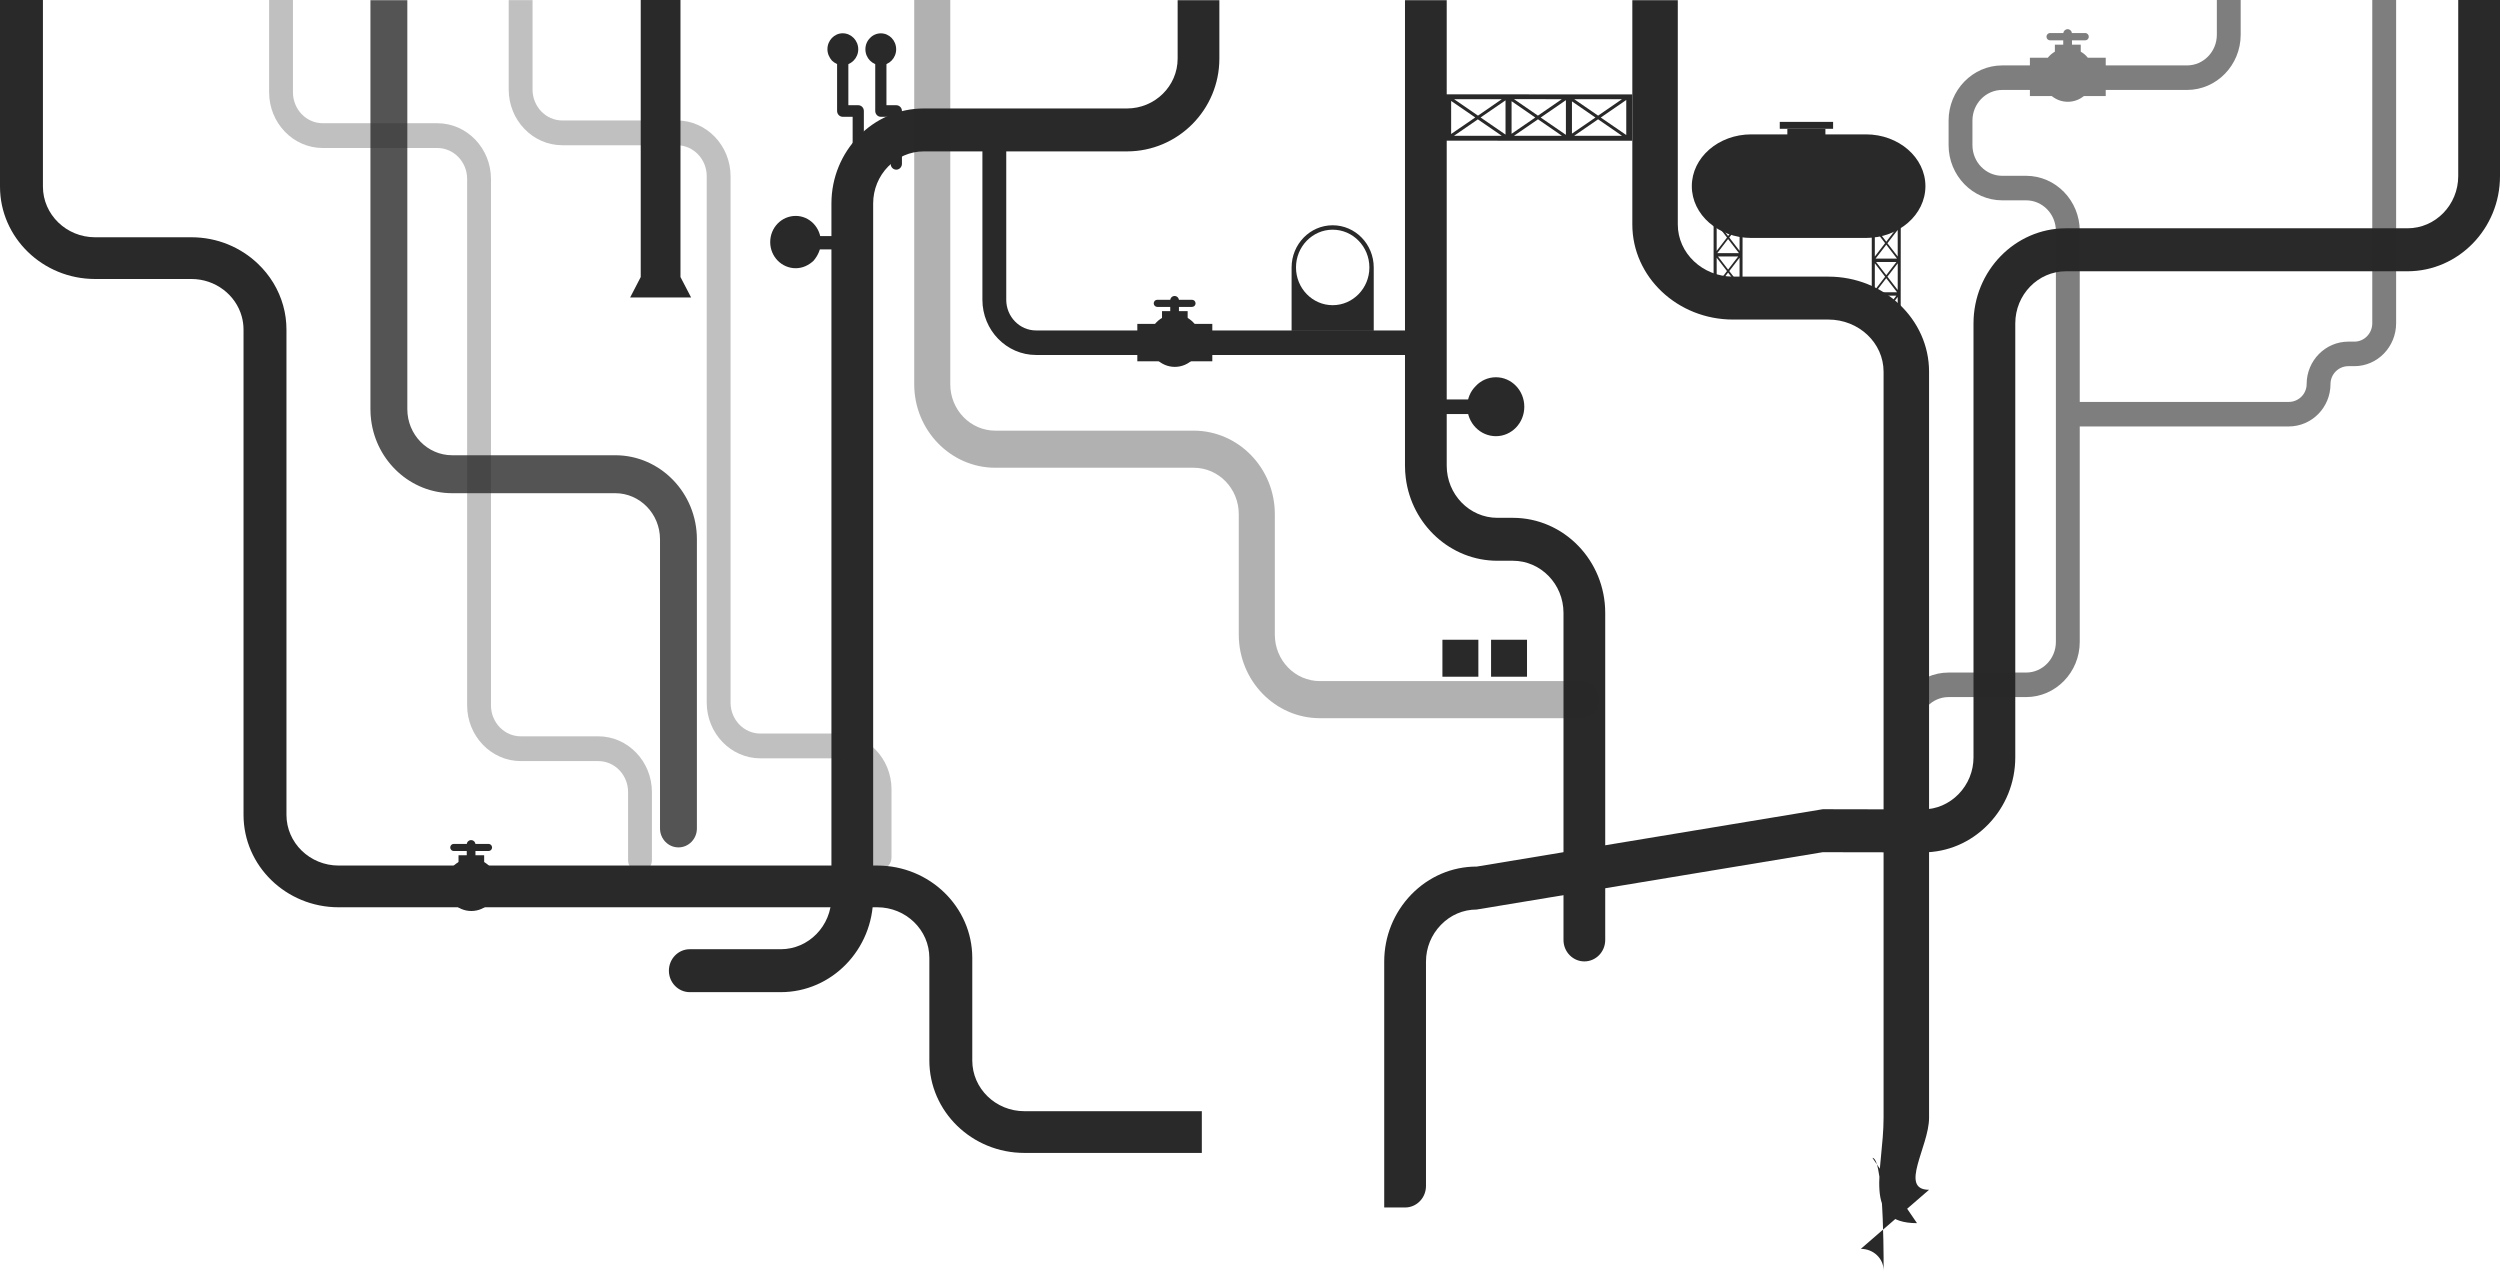
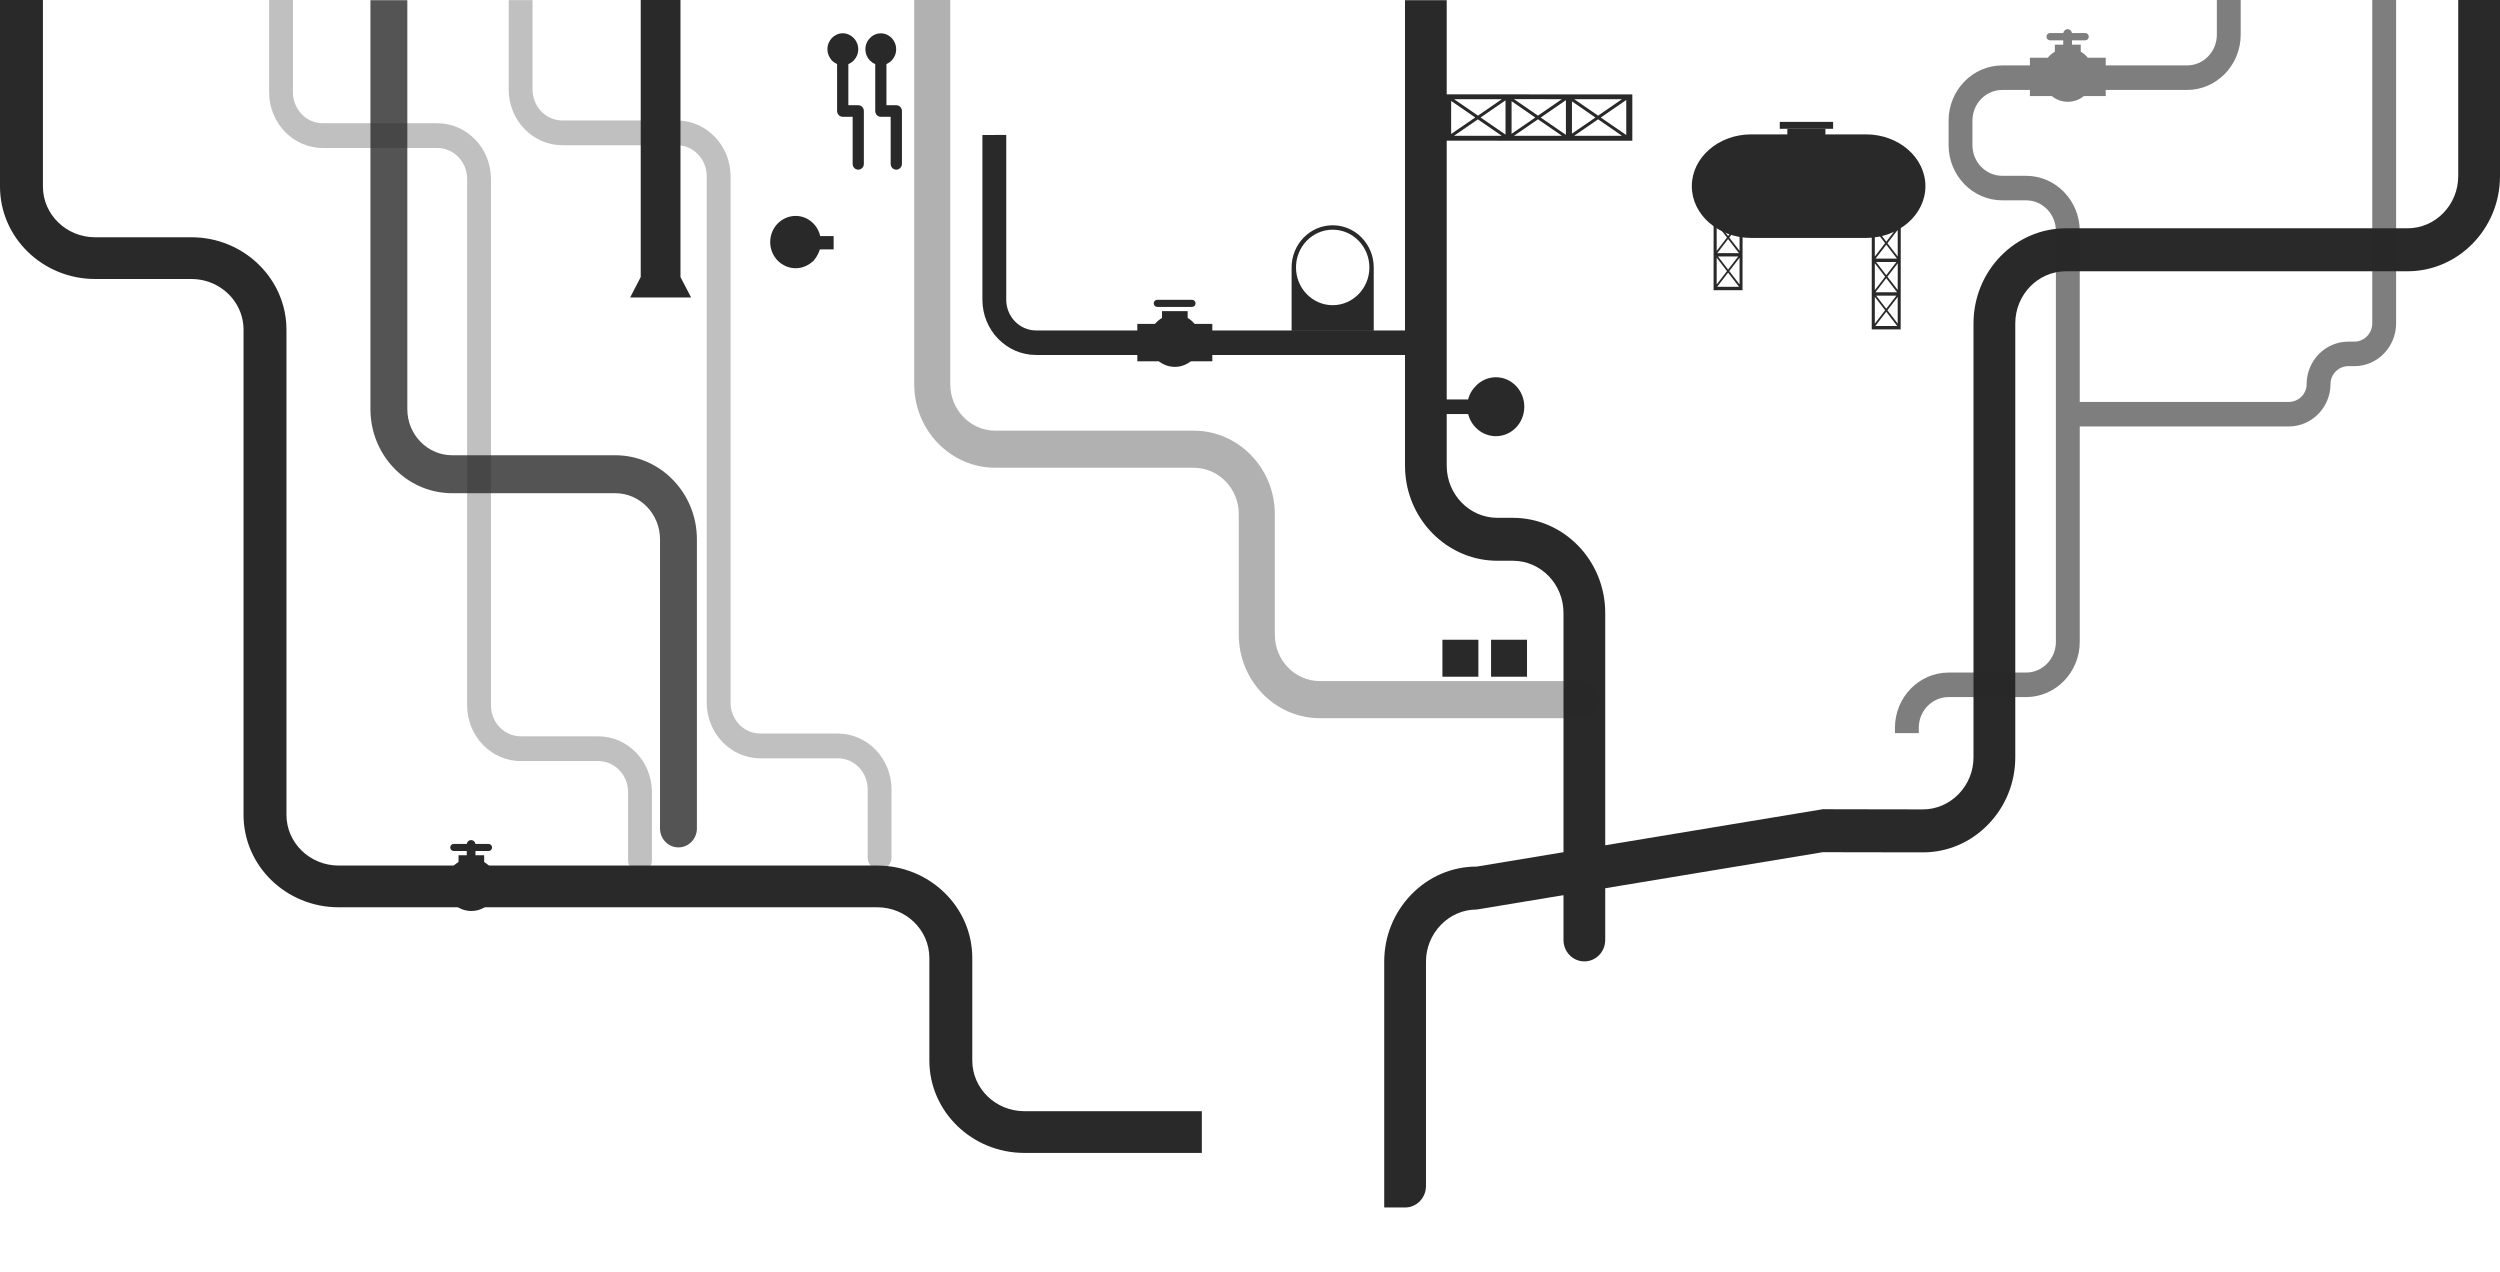
<svg xmlns="http://www.w3.org/2000/svg" width="1723" height="877" viewBox="0 0 1723 877" fill="none">
  <path d="M1106.32 422.399V647.807C1106.32 656.006 1099.87 662.6 1091.94 662.6C1084.01 662.6 1077.56 656.006 1077.56 647.807V422.399C1077.56 402.576 1061.91 386.472 1042.64 386.472H1032C999.706 386.472 972.879 361.577 968.853 329.412C968.484 326.665 968.319 323.833 968.319 320.959V0.141H997.077V320.959C997.077 340.782 1012.77 356.885 1032 356.885H1042.64C1077.76 356.885 1106.32 386.261 1106.32 422.399Z" fill="#292929" />
  <path d="M954 662.782V832.202H968.395C976.332 832.202 982.789 825.559 982.789 817.392V662.782C982.789 653.219 986.45 644.249 993.071 637.436C999.652 630.624 1008.41 626.858 1017.67 626.858H1017.71L1256.29 587.324L1272.74 587.366L1325.14 587.451H1325.26C1342.21 587.451 1358.16 580.638 1370.21 568.241C1382.27 555.843 1388.93 539.383 1388.93 521.951V222.927C1388.93 203.082 1404.6 186.961 1423.89 186.961H1659.25C1694.37 186.961 1723 157.554 1723 121.376V0H1694.21V121.376C1694.21 141.221 1678.5 157.342 1659.25 157.342H1423.89C1388.72 157.342 1360.14 186.749 1360.14 222.927V521.951C1360.14 531.471 1356.48 540.484 1349.86 547.296C1343.24 554.066 1334.52 557.832 1325.26 557.832C1325.22 557.832 1325.22 557.832 1325.18 557.832L1272.74 557.747L1256.29 557.705L1017.79 597.239H1017.67C1000.72 597.239 984.763 604.094 972.713 616.449C960.663 628.889 954 645.307 954 662.782Z" fill="#292929" />
  <path opacity="0.6" d="M1651.41 0V222.773C1651.41 239.088 1638.51 252.36 1622.65 252.36H1618.5C1611.72 252.36 1606.18 257.897 1606.18 264.702C1606.18 280.805 1593.28 293.908 1577.42 293.908H1433.36V442.391C1433.36 463.355 1416.76 480.431 1396.38 480.431H1342.97C1331.64 480.431 1322.43 489.899 1322.43 501.564V505.284H1306V501.564C1306 480.6 1322.6 463.524 1342.97 463.524H1396.38C1407.72 463.524 1416.92 454.056 1416.92 442.391V159.204C1416.92 147.538 1407.72 138.071 1396.38 138.071H1379.95C1359.57 138.071 1342.97 120.995 1342.97 100.031V83.124C1342.97 62.16 1359.57 45.084 1379.95 45.084H1399.01V39.801H1411.34C1412.69 38.11 1414.33 36.673 1416.22 35.616V30.798H1421.98V27.797H1412.9C1411.54 27.797 1410.43 26.698 1410.43 25.303C1410.43 23.909 1411.54 22.767 1412.9 22.767H1422.02C1422.22 21.288 1423.46 20.105 1425.02 20.105C1426.54 20.105 1427.77 21.288 1427.97 22.767H1437.14C1438.49 22.767 1439.6 23.909 1439.6 25.303C1439.6 26.698 1438.49 27.797 1437.14 27.797H1428.02V30.798H1434.05V35.616C1435.94 36.673 1437.59 38.11 1438.94 39.801H1451.27V45.084H1507.3C1518.64 45.084 1527.85 35.616 1527.85 23.951V0H1544.28V23.951C1544.28 44.915 1527.68 61.991 1507.3 61.991H1451.27V66.217H1436.19C1433.11 68.711 1429.29 70.148 1425.14 70.148C1420.99 70.148 1417.17 68.711 1414.09 66.217H1399.01V61.991H1379.95C1368.61 61.991 1359.41 71.459 1359.41 83.124V100.031C1359.41 111.696 1368.61 121.164 1379.95 121.164H1396.38C1416.76 121.164 1433.36 138.24 1433.36 159.204V277.001H1577.42C1584.24 277.001 1589.74 271.464 1589.74 264.702C1589.74 248.556 1602.64 235.453 1618.5 235.453H1622.65C1629.43 235.453 1634.97 229.789 1634.97 222.773V0H1651.41Z" fill="#292929" />
  <g opacity="0.54">
    <path opacity="0.54" d="M449.303 545.888V592.846C449.303 597.537 445.605 601.384 441.086 601.384C436.567 601.384 432.87 597.537 432.87 592.846V545.888C432.87 534.095 423.667 524.543 412.328 524.543H358.921C338.544 524.543 321.947 507.298 321.947 486.122V123.348C321.947 111.555 312.744 102.003 301.405 102.003H222.445C202.026 102.003 185.47 84.758 185.47 63.583V0H201.903V63.583C201.903 75.375 211.106 84.927 222.445 84.927H301.405C321.782 84.927 338.38 102.172 338.38 123.348V486.122C338.38 497.915 347.582 507.467 358.921 507.467H412.328C432.705 507.467 449.303 524.712 449.303 545.888Z" fill="#292929" />
  </g>
  <path d="M828.299 794.595L706.022 794.595C669.884 794.595 640.508 766.042 640.508 730.917L640.508 660.214C640.508 640.946 624.405 625.293 604.582 625.293L233.354 625.293C197.216 625.293 167.841 596.741 167.841 561.615L167.841 227.202C167.841 224.08 167.418 221.04 166.615 218.123C162.515 203.251 148.483 192.282 131.914 192.282L65.514 192.282C29.376 192.282 0 163.689 0 128.604L0 6.577e-05C14.794 3.55595e-05 6.636 3.59161e-05 14.794 3.55595e-05C22.951 3.52029e-05 16 9.12808e-05 29.587 6.44768e-05L29.587 128.604C29.587 147.831 45.691 163.524 65.514 163.524L131.914 163.524C149.709 163.524 165.897 170.467 177.689 181.724C185.973 189.571 192.102 199.513 195.188 210.687C196.667 215.946 197.428 221.492 197.428 227.202L197.428 561.615C197.428 580.883 213.574 596.535 233.354 596.535L604.582 596.535C640.72 596.535 670.095 625.088 670.095 660.214L670.095 730.917C670.095 750.184 686.199 765.837 706.022 765.837L828.299 765.837L828.299 794.595Z" fill="#292929" />
  <g opacity="0.8">
    <path d="M480.302 371.672V570.945C480.302 578.194 474.6 584.023 467.59 584.023C460.581 584.023 454.878 578.194 454.878 570.945V371.672C454.878 354.147 441.041 339.911 424.007 339.911H311.601C283.054 339.911 259.337 317.902 255.778 289.467C255.451 287.038 255.306 284.534 255.306 281.993V0.141H280.729V281.993C280.729 299.518 294.603 313.755 311.601 313.755H424.007C455.06 313.755 480.302 339.724 480.302 371.672Z" fill="#292929" />
  </g>
  <path d="M996 65V96.958L1125 97V65.084L996 65ZM1117.86 68.36L1101.4 79.698L1084.95 68.36H1117.86ZM1076.4 68.36L1059.94 79.698L1043.43 68.318L1076.4 68.36ZM1035.04 68.36L1018.62 79.698L1002.17 68.36H1035.04ZM1000.13 69.577L1016.73 80.958L1000.13 92.339V69.577ZM1002.07 93.598L1018.53 82.26L1035.04 93.598H1002.07ZM1037.61 92.759L1020.42 80.958L1037.61 69.157V92.759ZM1041.78 69.745L1058.1 81L1041.78 92.213V69.745ZM1043.43 93.598L1059.99 82.218L1076.5 93.598H1043.43ZM1079.22 92.927L1061.84 81L1079.22 69.031V92.927ZM1083.39 69.871L1099.56 81L1083.39 92.087V69.871ZM1084.9 93.598L1101.4 82.218L1117.91 93.598H1084.9ZM1120.82 93.052L1103.25 81L1120.82 68.906V93.052Z" fill="#292929" />
  <path d="M1201 128L1181.03 128L1181 200L1200.95 200L1201 128ZM1198.9 196.017L1191.81 186.83L1198.9 177.644L1198.9 196.017ZM1198.9 172.875L1191.81 163.688L1198.93 154.475L1198.9 172.875ZM1198.9 149.787L1191.81 140.628L1198.9 131.442L1198.9 149.787ZM1198.14 130.303L1191.03 139.571L1183.91 130.303L1198.14 130.303ZM1183.13 131.387L1190.21 140.574L1183.13 149.787L1183.13 131.387ZM1183.65 151.223L1191.03 141.63L1198.4 151.223L1183.65 151.223ZM1198.03 153.554L1191 162.659L1183.99 153.554L1198.03 153.554ZM1183.13 154.475L1190.24 163.716L1183.13 172.929L1183.13 154.475ZM1183.55 174.446L1191 164.745L1198.48 174.446L1183.55 174.446ZM1197.96 176.777L1191 185.801L1184.07 176.777L1197.96 176.777ZM1183.13 177.617L1190.24 186.83L1183.13 196.044L1183.13 177.617ZM1183.47 197.67L1191 187.86L1198.56 197.67L1183.47 197.67Z" fill="#292929" />
  <path d="M1310 155L1290.03 155L1290 227L1309.95 227L1310 155ZM1307.9 223.017L1300.81 213.83L1307.9 204.644L1307.9 223.017ZM1307.9 199.875L1300.81 190.688L1307.93 181.475L1307.9 199.875ZM1307.9 176.787L1300.81 167.628L1307.9 158.442L1307.9 176.787ZM1307.14 157.303L1300.03 166.571L1292.91 157.303L1307.14 157.303ZM1292.13 158.387L1299.21 167.574L1292.13 176.787L1292.13 158.387ZM1292.65 178.223L1300.03 168.63L1307.4 178.223L1292.65 178.223ZM1307.03 180.554L1300 189.659L1292.99 180.554L1307.03 180.554ZM1292.13 181.475L1299.24 190.716L1292.13 199.929L1292.13 181.475ZM1292.55 201.446L1300 191.745L1307.48 201.446L1292.55 201.446ZM1306.96 203.777L1300 212.801L1293.07 203.777L1306.96 203.777ZM1292.13 204.617L1299.24 213.83L1292.13 223.044L1292.13 204.617ZM1292.47 224.67L1300 214.86L1307.56 224.67L1292.47 224.67Z" fill="#292929" />
  <path d="M591.507 116.937C589.371 116.937 587.645 115.162 587.645 112.964V80.503H580.826C578.689 80.503 576.923 78.686 576.923 76.488V33.968C576.923 31.77 578.648 29.952 580.826 29.952C582.962 29.952 584.687 31.727 584.687 33.968V72.515H591.507C593.643 72.515 595.369 74.29 595.369 76.488V112.964C595.369 115.119 593.643 116.937 591.507 116.937Z" fill="#292929" />
  <path d="M591.504 33.968C591.504 40.012 586.697 44.915 580.822 44.915C577.864 44.915 575.276 43.604 573.345 41.745C571.538 39.631 570.264 36.968 570.264 33.925C570.264 27.839 575.03 22.936 580.822 22.936C586.697 22.978 591.504 27.881 591.504 33.968Z" fill="#292929" />
  <path d="M589.203 33.968C589.203 38.744 585.464 42.59 580.781 42.59C578.521 42.59 576.467 41.66 574.906 40.054L580.781 34.01V25.345C585.464 25.303 589.203 29.191 589.203 33.968Z" fill="#292929" />
  <path d="M617.716 116.937C615.58 116.937 613.855 115.162 613.855 112.964V80.503H607.076C604.94 80.503 603.214 78.686 603.214 76.488V33.968C603.214 31.77 604.94 29.952 607.076 29.952C609.212 29.952 610.938 31.727 610.938 33.968V72.515H617.716C619.853 72.515 621.619 74.29 621.619 76.488V112.964C621.578 115.119 619.853 116.937 617.716 116.937Z" fill="#292929" />
  <path d="M617.633 33.968C617.633 40.012 612.868 44.915 607.075 44.915C601.2 44.915 596.435 40.012 596.435 33.968C596.435 30.925 597.585 28.22 599.598 26.233C601.406 24.247 604.158 22.979 607.075 22.979C612.909 22.979 617.633 27.881 617.633 33.968Z" fill="#292929" />
  <path d="M615.415 33.968C615.415 38.744 611.676 42.59 607.116 42.59C602.474 42.59 598.735 38.744 598.735 33.968C598.735 31.516 599.639 29.403 601.241 27.881L607.116 33.968V25.303C611.635 25.303 615.415 29.192 615.415 33.968Z" fill="#292929" />
-   <path d="M840.387 0.141V40.392C840.387 75.643 811.835 104.342 776.709 104.342H636.699C617.432 104.342 601.779 120.445 601.779 140.269V618.279C601.779 654.417 573.186 683.792 538.101 683.792H475.38C467.451 683.792 461.001 677.156 461.001 668.999C461.001 660.841 467.451 654.205 475.38 654.205H538.101C557.328 654.205 573.021 638.102 573.021 618.279V140.269C573.021 104.131 601.574 74.755 636.699 74.755H776.709C795.977 74.755 811.629 59.328 811.629 40.392V0.141H840.387Z" fill="#292929" />
-   <path d="M1298.16 875.5C1298.16 883.7 1299.14 798 1290.5 798L1321.19 843C1282.91 843 1298.16 806.531 1298.16 770.393V256.164C1298.16 236.341 1281.1 220.237 1260.1 220.237H1194.4C1156.12 220.237 1125 190.819 1125 154.724V0.141H1156.34V154.724C1156.34 174.505 1173.4 190.65 1194.4 190.65H1260.1C1298.39 190.65 1329.51 220.026 1329.51 256.164V770.393C1329.51 790.216 1308.51 820 1329.51 820L1282.49 860.707C1291.13 860.707 1298.16 867.343 1298.16 875.5Z" fill="#292929" />
  <g opacity="0.54">
    <path opacity="0.54" d="M614.428 543.987V590.945C614.428 595.637 610.731 599.483 606.212 599.483C601.692 599.483 597.995 595.637 597.995 590.945V543.987C597.995 532.194 588.793 522.642 577.454 522.642H524.046C503.669 522.642 487.072 505.397 487.072 484.222V121.447C487.072 109.654 477.87 100.102 466.531 100.102H387.57C367.152 100.102 350.596 82.857 350.596 61.682V0.099H367.029V61.682C367.029 73.474 376.231 83.026 387.57 83.026H466.531C486.908 83.026 503.505 100.271 503.505 121.447V484.222C503.505 496.014 512.708 505.566 524.046 505.566H577.454C597.831 505.566 614.428 522.811 614.428 543.987Z" fill="#292929" />
  </g>
  <g opacity="0.6">
    <path opacity="0.6" d="M1102.3 482.194C1102.3 489.226 1096.71 494.979 1089.88 494.979H909.685C878.865 494.979 853.763 469.153 853.763 437.446V354.342C853.763 336.698 839.845 322.379 822.695 322.379H685.998C655.179 322.379 630.076 296.553 630.076 264.846V0H654.93V264.846C654.93 282.489 668.849 296.809 685.998 296.809H822.695C853.514 296.809 878.617 322.635 878.617 354.342V437.446C878.617 455.089 892.535 469.409 909.685 469.409H1089.88C1096.71 469.409 1102.3 475.162 1102.3 482.194Z" fill="#292929" />
  </g>
  <path d="M989.302 236.199C989.302 240.849 985.605 244.653 981.086 244.653H714.049C693.672 244.653 677.075 227.577 677.075 206.613V93.042L693.508 93V206.613C693.508 218.236 702.71 227.746 714.049 227.746H981.086C985.605 227.746 989.302 231.508 989.302 236.199Z" fill="#292929" />
  <path d="M835.527 223.224H783.845V249.007H835.527V223.224Z" fill="#292929" />
  <path d="M809.69 252.853C819.515 252.853 827.479 244.773 827.479 234.805C827.479 224.838 819.515 216.757 809.69 216.757C799.866 216.757 791.901 224.838 791.901 234.805C791.901 244.773 799.866 252.853 809.69 252.853Z" fill="#292929" />
  <path d="M818.526 214.433H800.86V223.182H818.526V214.433Z" fill="#292929" />
  <path d="M823.985 209.065C823.985 210.417 822.917 211.516 821.561 211.516H797.569C796.254 211.516 795.145 210.417 795.145 209.065C795.145 207.712 796.213 206.613 797.569 206.613H821.561C822.876 206.613 823.985 207.712 823.985 209.065Z" fill="#292929" />
-   <path d="M812.525 215.151C812.525 216.842 811.17 218.194 809.526 218.194C807.883 218.194 806.527 216.842 806.527 215.151V207.036C806.527 205.345 807.883 203.993 809.526 203.993C811.17 203.993 812.525 205.345 812.525 207.036V215.151Z" fill="#292929" />
  <path d="M350.682 598.231H299V624.014H350.682V598.231Z" fill="#292929" />
  <path d="M324.845 627.86C334.67 627.86 342.634 619.78 342.634 609.812C342.634 599.845 334.67 591.765 324.845 591.765C315.021 591.765 307.057 599.845 307.057 609.812C307.057 619.78 315.021 627.86 324.845 627.86Z" fill="#292929" />
  <path d="M333.681 589.44H316.016V598.189H333.681V589.44Z" fill="#292929" />
  <path d="M339.14 584.072C339.14 585.425 338.072 586.523 336.716 586.523H312.724C311.41 586.523 310.3 585.425 310.3 584.072C310.3 582.719 311.368 581.621 312.724 581.621H336.716C338.031 581.621 339.14 582.719 339.14 584.072Z" fill="#292929" />
  <path d="M327.681 590.158C327.681 591.849 326.325 593.202 324.682 593.202C323.038 593.202 321.683 591.849 321.683 590.158V582.043C321.683 580.353 323.038 579 324.682 579C326.325 579 327.681 580.353 327.681 582.043V590.158Z" fill="#292929" />
  <path d="M946.778 184.381C946.778 168.277 934.084 155.259 918.472 155.259C902.82 155.259 890.167 168.319 890.167 184.381V228.042H946.778V184.381ZM918.472 158.302C932.44 158.302 943.779 169.968 943.779 184.338C943.779 198.667 932.44 210.332 918.472 210.332C904.504 210.332 893.207 198.667 893.207 184.338C893.166 170.01 904.504 158.302 918.472 158.302Z" fill="#292929" />
  <path d="M476.301 205H434.301L441.588 190.928V0H468.985V190.928L476.301 205Z" fill="#292929" />
  <path d="M1018.89 440.912H994.115V466.398H1018.89V440.912Z" fill="#292929" />
  <path d="M1052.42 440.912H1027.64V466.398H1052.42V440.912Z" fill="#292929" />
  <path d="M1018.59 275.3H993V285.36H1018.59V275.3Z" fill="#292929" />
  <path d="M1050.55 280.33C1050.55 291.573 1041.76 300.618 1031 300.618C1020.11 300.618 1011.24 291.531 1011.24 280.33C1011.24 274.667 1013.37 269.721 1017.11 266.044C1020.48 262.367 1025.53 260 1031 260C1041.72 260 1050.55 269.045 1050.55 280.33Z" fill="#292929" />
-   <path d="M1046.37 280.33C1046.37 289.164 1039.38 296.265 1030.96 296.265C1022.41 296.265 1015.43 289.122 1015.43 280.33C1015.43 275.766 1017.11 271.835 1020.07 269.045L1030.96 280.33V264.269C1039.42 264.311 1046.37 271.454 1046.37 280.33Z" fill="#292929" />
  <path d="M530.826 166.854C530.826 176.829 538.714 184.86 548.41 184.86C553.257 184.86 557.53 182.704 560.693 179.703C563.651 176.238 565.746 171.842 565.746 166.854C565.746 156.837 557.9 148.807 548.41 148.807C538.673 148.807 530.826 156.837 530.826 166.854Z" fill="#292929" />
  <path d="M534.566 166.854C534.566 174.674 540.728 181.014 548.411 181.014C552.149 181.014 555.518 179.492 558.106 176.829L548.411 166.854V152.61C540.728 152.61 534.566 158.95 534.566 166.854Z" fill="#292929" />
  <path d="M574.543 162.712H558.11V171.884H574.543V162.712Z" fill="#292929" />
  <path d="M1166 128.304C1166 148 1184.32 164 1207.01 164H1285.99C1308.62 164 1327 148 1327 128.304C1327 108.607 1308.62 92.607 1285.99 92.607H1207.01C1184.32 92.607 1166 108.607 1166 128.304Z" fill="#292929" />
  <path d="M1226.61 84H1263.37V88.76H1226.61V84Z" fill="#292929" />
  <path d="M1231.84 88.758H1258.07V97.366H1231.84V88.758Z" fill="#292929" />
</svg>